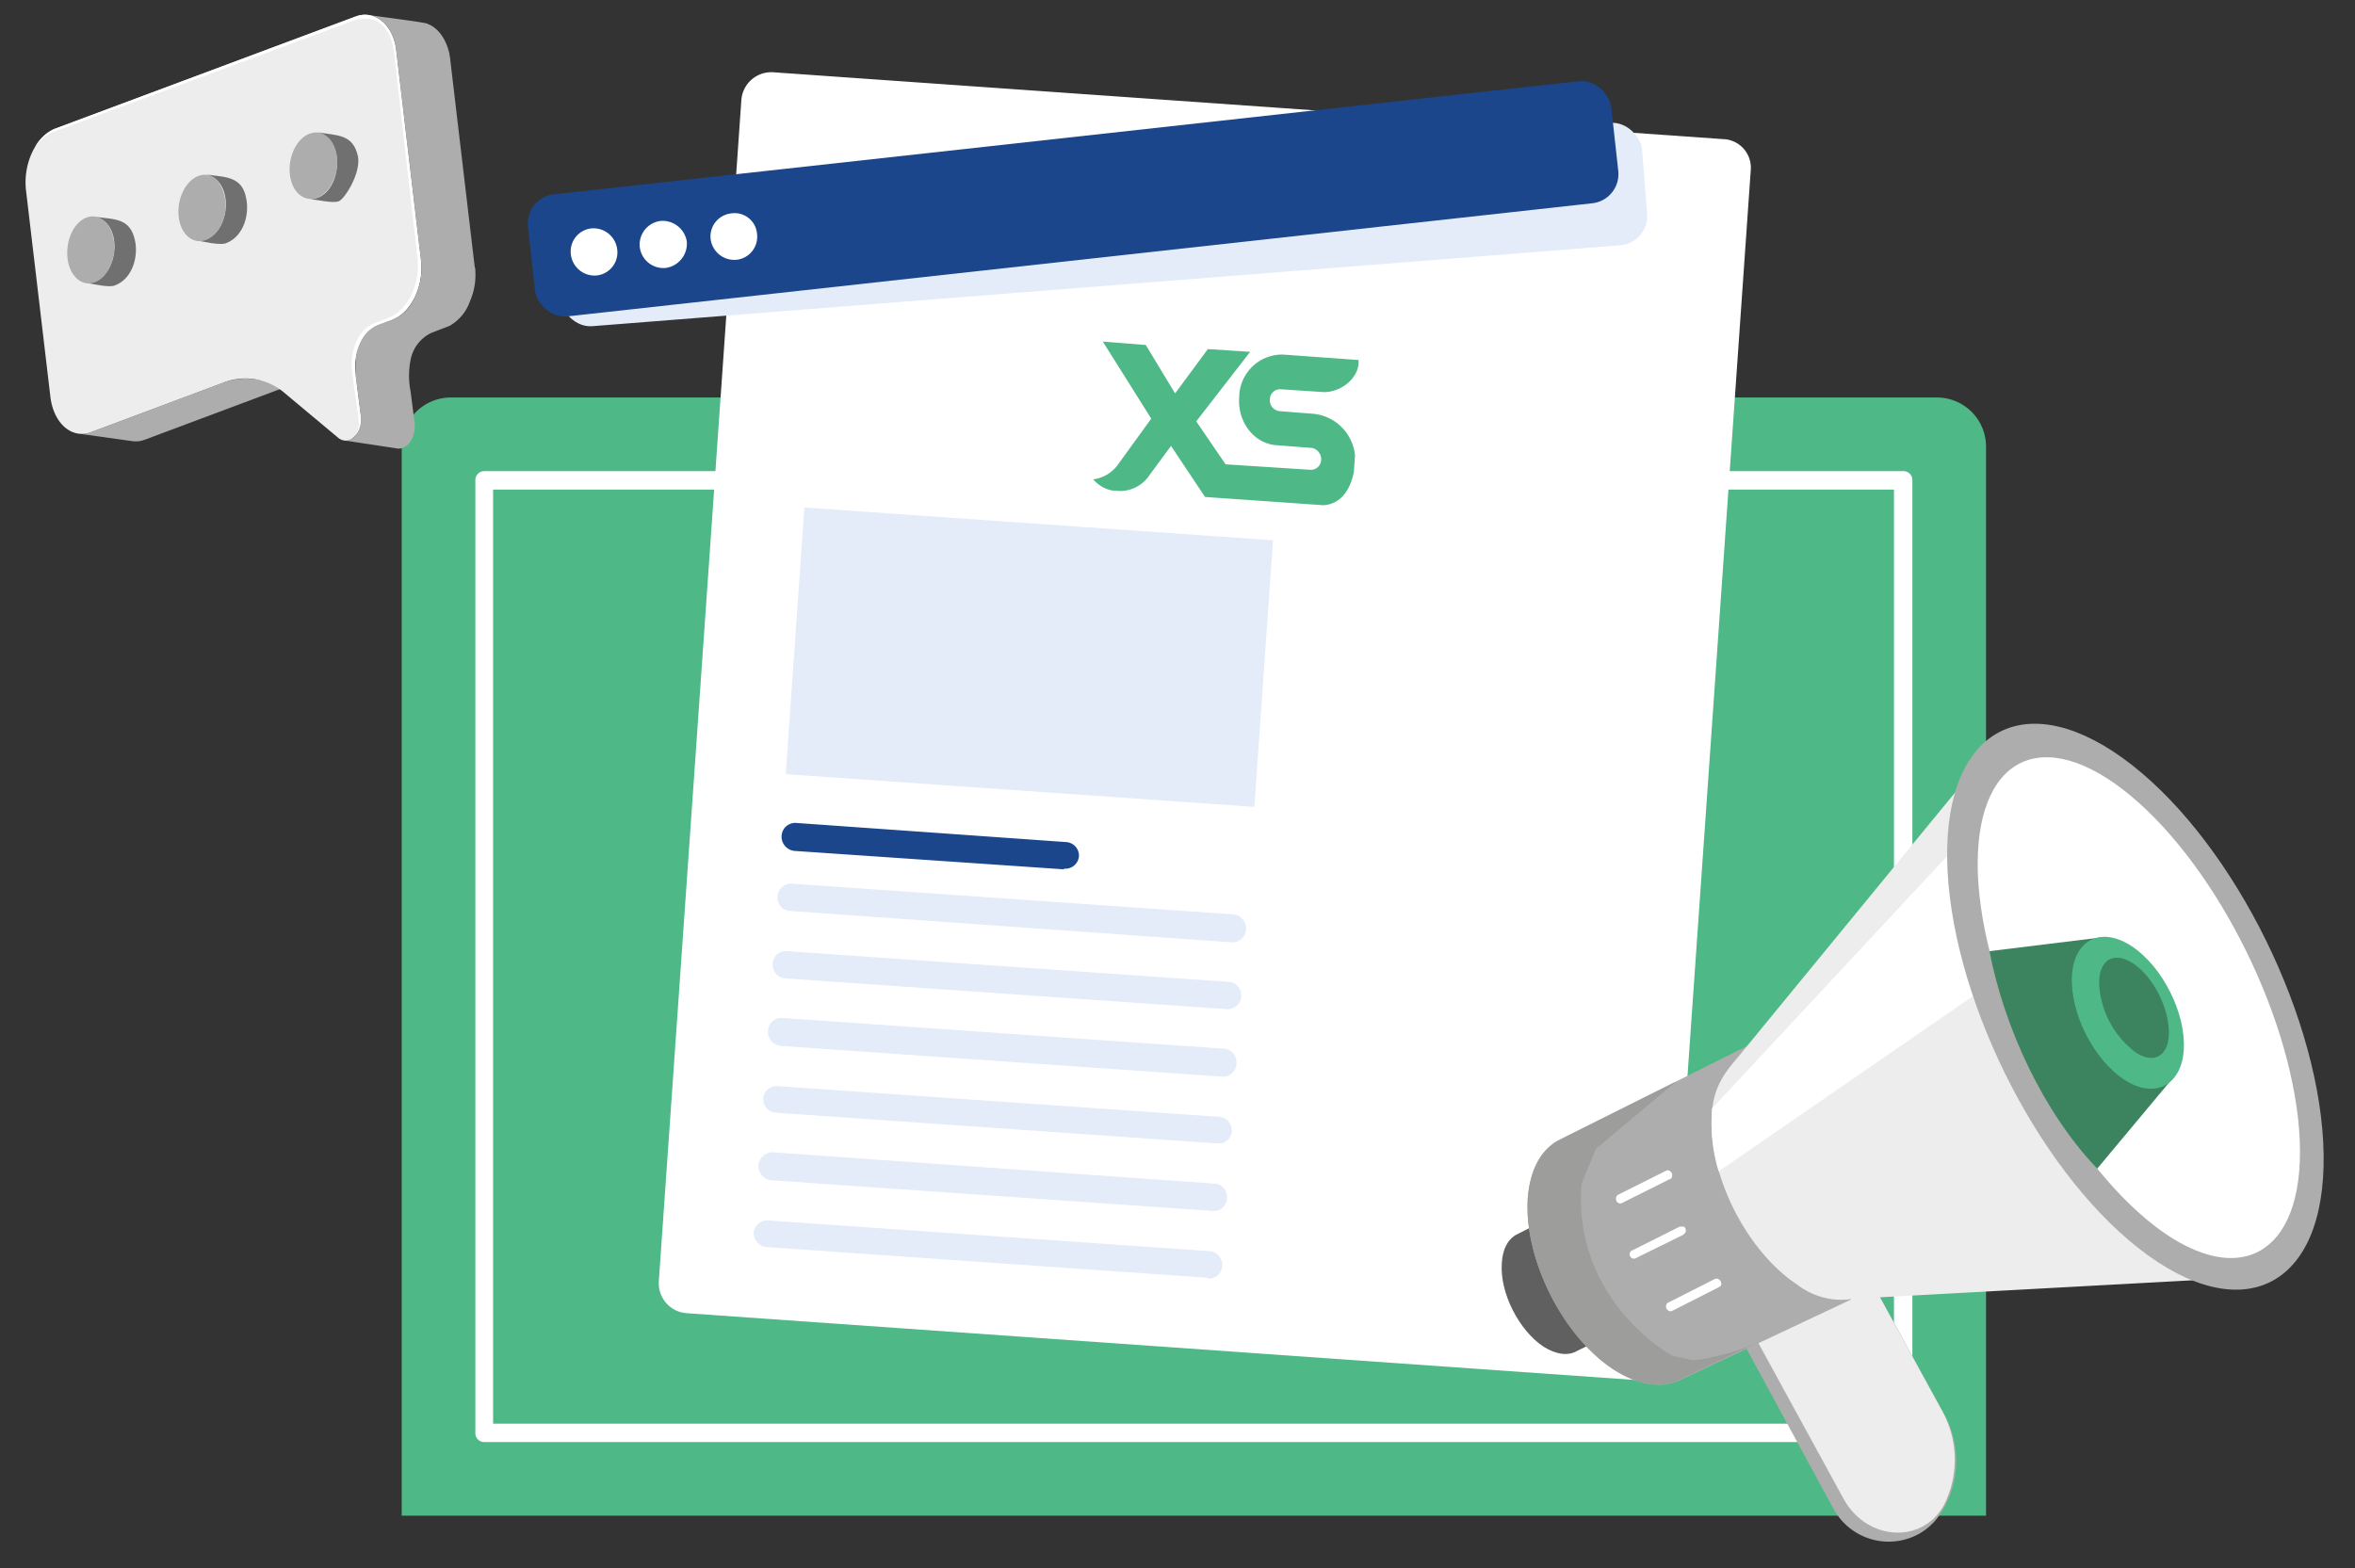
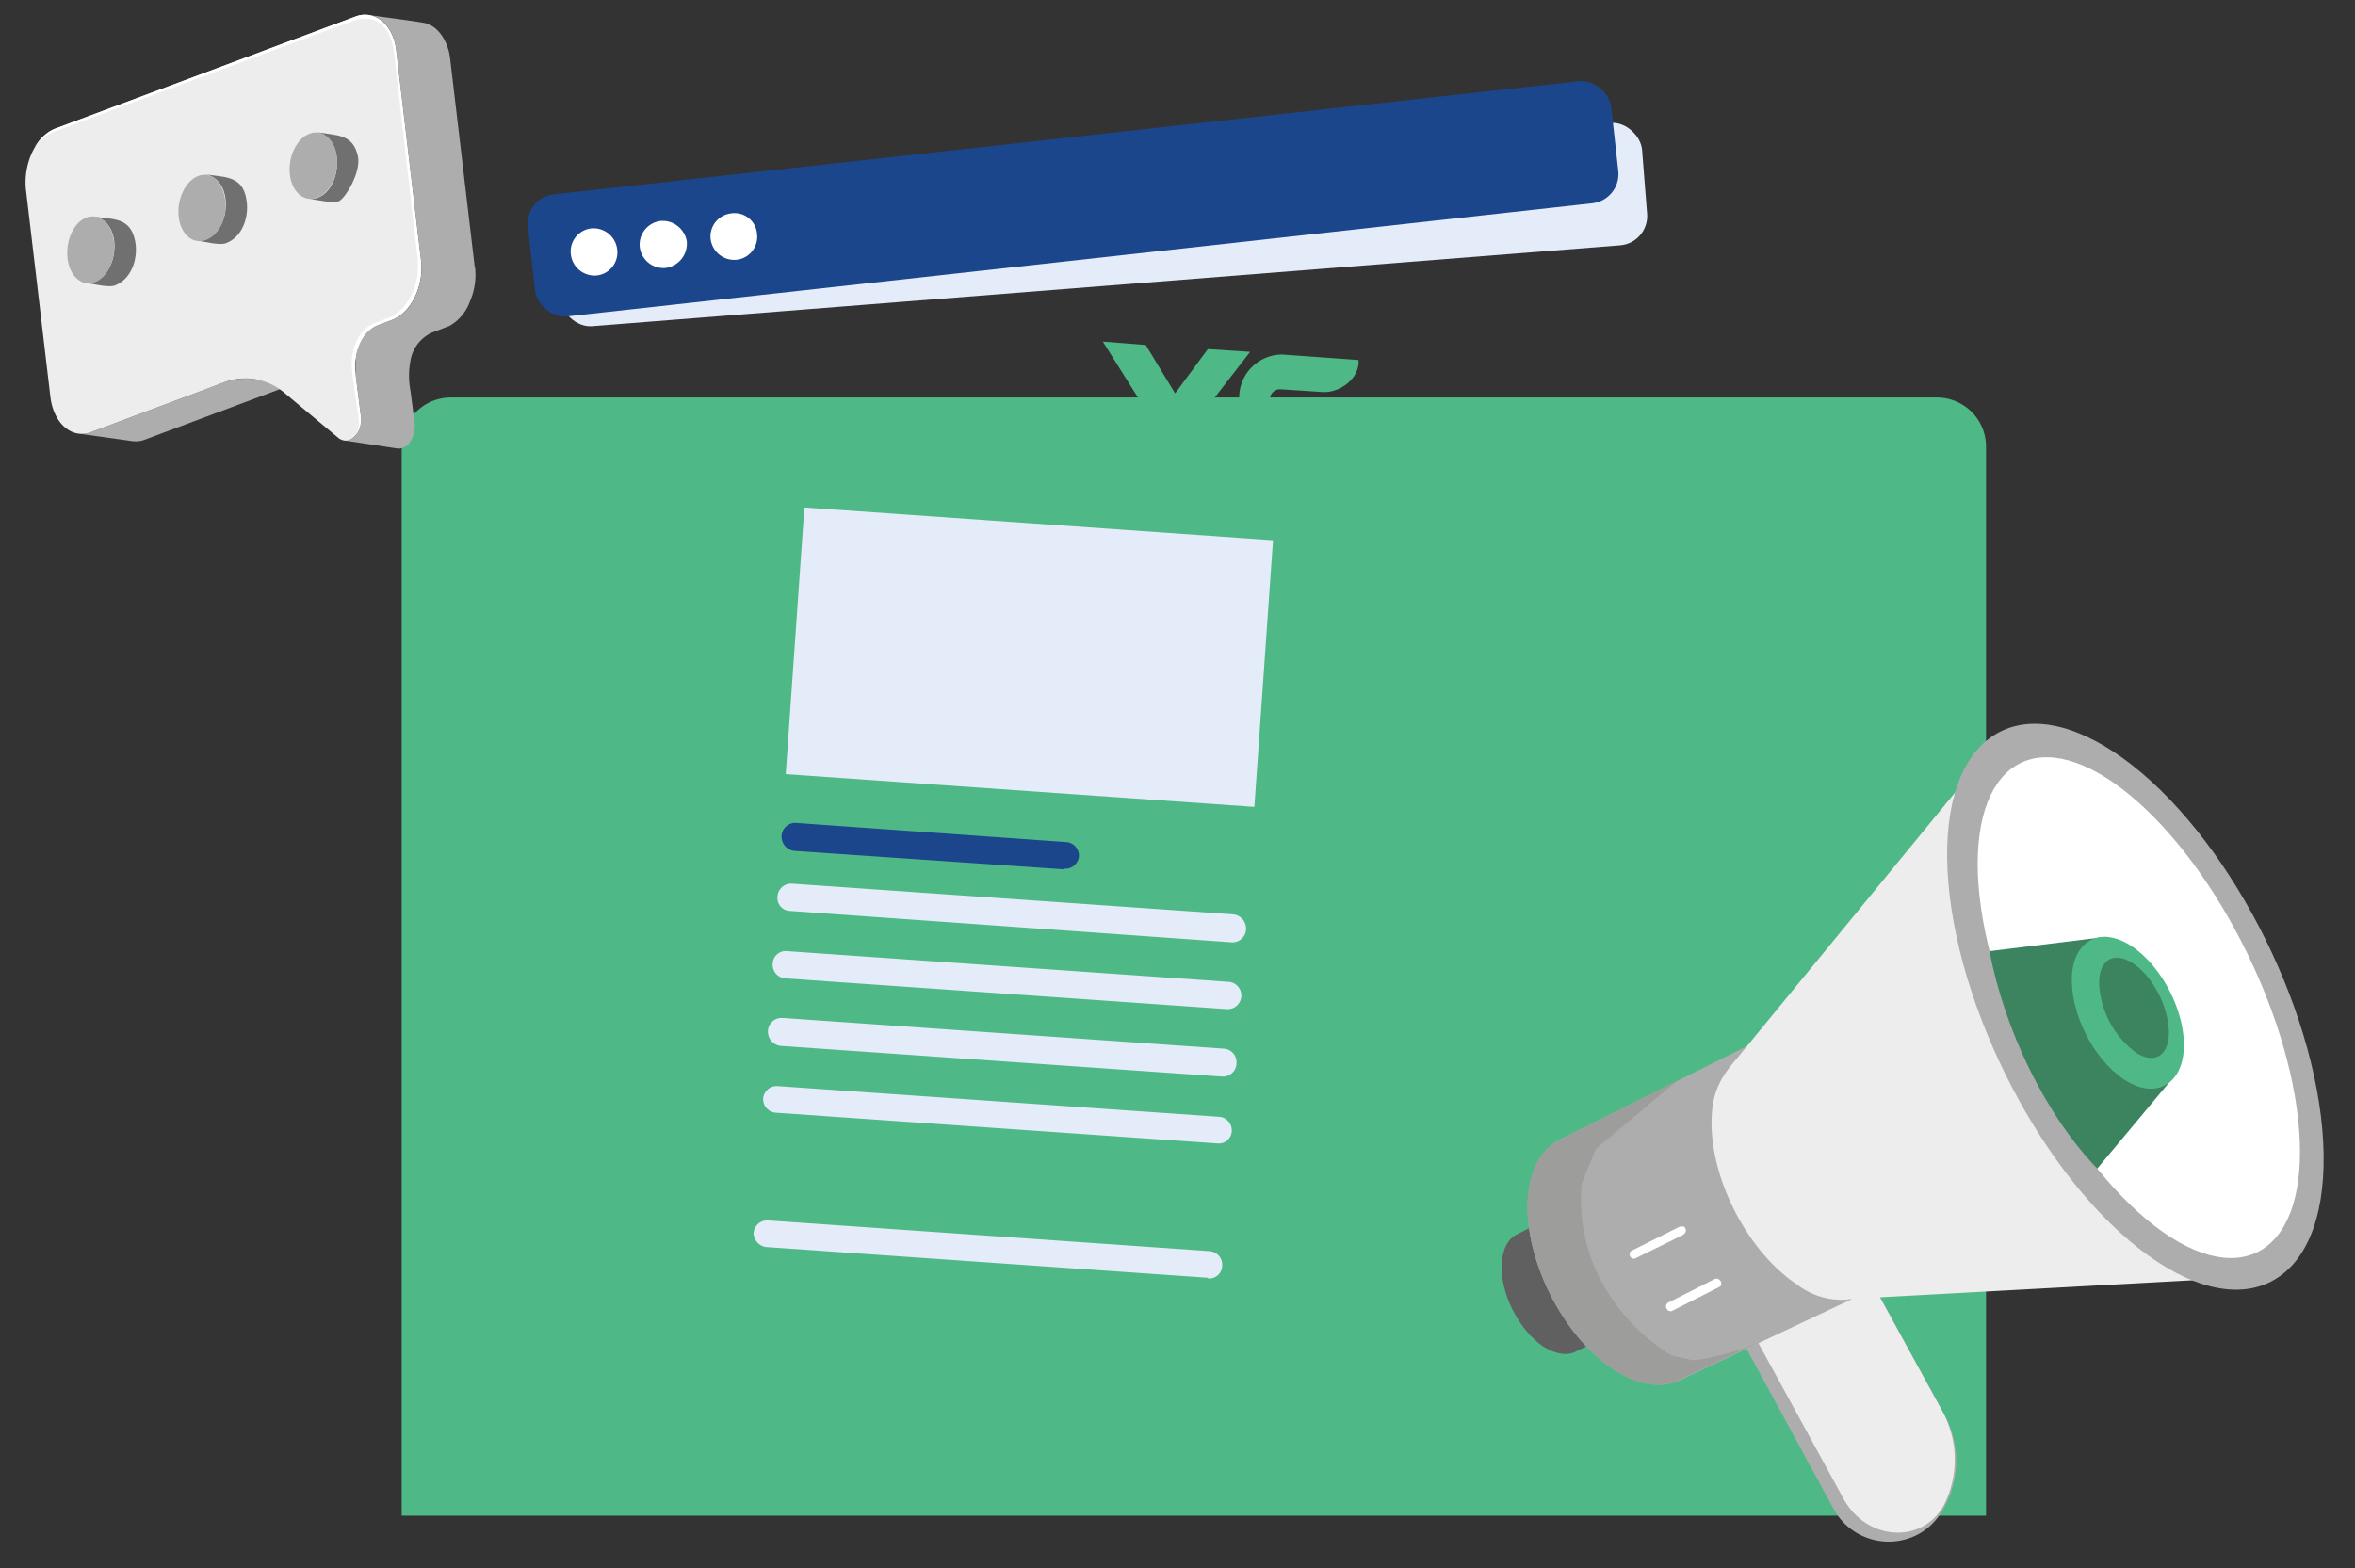
<svg xmlns="http://www.w3.org/2000/svg" viewBox="0 0 345.3 230">
  <rect x="0" y="0" width="345.3" height="230" fill="#333333" stroke="none" />
  <defs>
    <style>.a{fill:none;}.b{fill:#4eb987;}.c{fill:#fff;}.d{fill:#e4ecf9;}.e{fill:#1c468c;}.f{clip-path:url(#a);}.g{fill:#1b468c;}.h{fill:#adadad;}.i{fill:#606060;}.j{fill:#ededed;}.k{fill:#9d9d9c;}.l{fill:#3c8460;}.m{fill:#707070;}</style>
    <clipPath id="a">
      <rect class="a" x="169.1" y="43.2" width="21.7" height="38.15" transform="translate(105.2 237.4) rotate(-86)" />
    </clipPath>
  </defs>
  <path class="b" d="M66.1,58.3H284a7.2,7.2,0,0,1,7.2,7.2V222.3H58.9V65.5A7.2,7.2,0,0,1,66.1,58.3Z" />
-   <path class="c" d="M279.1,211.5H71a1.3,1.3,0,0,1-1.3-1.3V70.4A1.3,1.3,0,0,1,71,69.1H279.1a1.3,1.3,0,0,1,1.3,1.3V210.2a1.3,1.3,0,0,1-1.3,1.3ZM72.3,208.8H277.7V71.8H72.3Z" />
-   <path class="c" d="M96.6,187.9,108.7,14.7a4.4,4.4,0,0,1,4.7-4.1h0l139.2,9.8a4.2,4.2,0,0,1,4.1,4.6h0L244.6,198.3a4.5,4.5,0,0,1-4.7,4.1h0l-139.2-9.8A4.4,4.4,0,0,1,96.6,187.9Z" />
  <rect class="d" x="131.3" y="61.9" width="39.2" height="68.88" transform="translate(44.3 240.2) rotate(-86)" />
  <path class="e" d="M156,127.5l-39.5-2.7a2.1,2.1,0,0,1-1.9-2.2h0a2,2,0,0,1,2.2-1.9h0l39.5,2.8a2,2,0,0,1,1.9,2.1h0a2,2,0,0,1-2.2,1.8Z" />
  <path class="d" d="M180.5,138.2l-64.7-4.6a1.9,1.9,0,0,1-1.8-2.1h0a2,2,0,0,1,2.1-1.9h0l64.7,4.5a2.1,2.1,0,0,1,1.9,2.2h0a2,2,0,0,1-2.2,1.9Z" />
  <path class="d" d="M179.8,148l-64.6-4.5a2,2,0,0,1-1.9-2.2h0a1.9,1.9,0,0,1,2.1-1.8h0l64.7,4.5a2,2,0,0,1,1.9,2.2h0A2,2,0,0,1,179.8,148Z" />
  <path class="d" d="M179.2,157.9l-64.7-4.5a2.1,2.1,0,0,1-1.9-2.2h0a2,2,0,0,1,2.1-1.9h.1l64.6,4.5a2,2,0,0,1,1.9,2.2h0a2,2,0,0,1-2.1,1.9Z" />
  <path class="d" d="M178.5,167.7l-64.7-4.5a2,2,0,0,1-1.9-2.1h0a2,2,0,0,1,2.2-1.8h0l64.7,4.5a2,2,0,0,1,1.8,2.2h0A1.9,1.9,0,0,1,178.5,167.7Z" />
-   <path class="d" d="M177.8,177.6l-64.7-4.5a2.1,2.1,0,0,1-1.9-2.2h0a2.1,2.1,0,0,1,2.2-1.9h0l64.7,4.6a1.9,1.9,0,0,1,1.8,2.1h0a1.9,1.9,0,0,1-2.1,1.9Z" />
  <path class="d" d="M177.1,187.4l-64.7-4.5a2.1,2.1,0,0,1-1.9-2.1h0a2,2,0,0,1,2.2-1.8h0l64.7,4.5a2,2,0,0,1,1.8,2.2h0a1.9,1.9,0,0,1-2.1,1.8Z" />
  <g class="f">
    <path class="b" d="M192.7,60.7l-5.1-.4a1.6,1.6,0,0,1-1.4-1.8h0a1.5,1.5,0,0,1,1.7-1.4l6.1.4c2.3.1,5-1.7,5.2-4.2v-.5L188.1,52a6.3,6.3,0,0,0-6.4,6.2c-.3,3.7,2.2,6.9,5.5,7.1l5.2.4a1.7,1.7,0,0,1,1.3,1.9,1.5,1.5,0,0,1-1.6,1.3l-12.4-.8-4.3-6.3,7.9-10.2-6.2-.4-4.8,6.5L168,50.6l-6.3-.5,7.1,11.3-5,6.9a5.3,5.3,0,0,1-3.5,2,4.8,4.8,0,0,0,4.2,1.7h.1a5.2,5.2,0,0,0,4-2.4l3.1-4.2,5,7.5,16.7,1.2c3.3.2,5-2.6,5.3-6.3a6.8,6.8,0,0,0-6-7.1" />
  </g>
  <rect class="d" x="81.6" y="23.9" width="159.8" height="18.01" rx="4.3" transform="translate(-2.1 12.8) rotate(-4.5)" />
  <rect class="g" x="77.5" y="20.1" width="159.8" height="18.01" rx="4.3" transform="translate(-2.3 17.5) rotate(-6.3)" />
  <path class="c" d="M87.5,40.4h0a3.5,3.5,0,0,1-3.8-3.1h0a3.4,3.4,0,0,1,3-3.8h0a3.5,3.5,0,0,1,3.8,3.1h0A3.4,3.4,0,0,1,87.5,40.4Z" />
  <path class="c" d="M97.6,39.3h0a3.5,3.5,0,0,1-3.8-3.1h0a3.5,3.5,0,0,1,3.1-3.8h0a3.6,3.6,0,0,1,3.8,3h0A3.6,3.6,0,0,1,97.6,39.3Z" />
  <path class="c" d="M108,38.1h0a3.5,3.5,0,0,1-3.8-3h0a3.4,3.4,0,0,1,3-3.8h0a3.3,3.3,0,0,1,3.8,3h0A3.4,3.4,0,0,1,108,38.1Z" />
  <path class="h" d="M243.9,175.4l25,46a9.2,9.2,0,0,0,12.4,3.6,9,9,0,0,0,3.4-3.3h0a14.1,14.1,0,0,0,.4-14.2l-25.8-47.2Z" />
  <path class="i" d="M226.3,197.5c-3.6-2.4-6.4-7.9-6.1-12.2.1-2.2,1-3.7,2.3-4.3h0l19.8-10.1,7.1,18.4-18.1,8.8h0C230,198.9,228.2,198.7,226.3,197.5Z" />
  <path class="j" d="M245.2,173.9l25.1,45.9c3.4,6.2,11.5,6.7,14.7,1h0a14.8,14.8,0,0,0-.3-14l-25.8-47.1Z" />
  <path class="h" d="M236.5,200.8c-7.4-4.9-13-16.1-12.5-24.9.3-4.5,2.1-7.5,4.8-8.8h0L257,153l14.4,37.6-24.6,11.6h0C244.1,203.7,240.5,203.4,236.5,200.8Z" />
  <path class="k" d="M245.8,158.6l-17,8.5h0c-2.7,1.3-4.5,4.3-4.8,8.8-.5,8.8,5.1,20,12.5,24.9,4,2.6,7.6,2.9,10.3,1.3h0l12.2-5.8a32.2,32.2,0,0,1-7.8,2.7,17.1,17.1,0,0,1-3,.5l-3.1-.7a28.9,28.9,0,0,1-9-8.7,25.4,25.4,0,0,1-4.2-16.3v-.2h0l2.1-5.1Z" />
  <path class="c" d="M252.3,188.6a.7.7,0,0,0-.2-.9.6.6,0,0,0-.7-.1l-6.9,3.5a.7.7,0,0,0,.6,1.2h0l6.9-3.5Z" />
  <path class="c" d="M247.1,180.8a.7.7,0,0,0-.2-.9h-.6l-7,3.5a.6.6,0,0,0-.3.8.6.6,0,0,0,.9.3h0l6.9-3.4Z" />
-   <path class="c" d="M245.1,172.7a.7.7,0,0,0-.2-.9.5.5,0,0,0-.6-.1l-7,3.5a.7.7,0,0,0-.3.9.6.6,0,0,0,.9.3h0l7-3.5A.2.2,0,0,0,245.1,172.7Z" />
  <path class="j" d="M270.9,190.6a10.7,10.7,0,0,1-7.4-2.2c-7.4-4.9-13.1-16.1-12.5-25,.2-3.9,1.9-6.1,3.7-8.2h0l38.8-47.3,40.3,79.2-62.4,3.4Z" />
-   <path class="c" d="M303.2,136.5,252,171.8a23.7,23.7,0,0,1-1-8.4v-.8L297.2,113Z" />
  <path class="h" d="M285.5,126c-.3-19.5,11.9-25.7,27.1-13.8s27.8,37.6,28.1,57.1-11.9,25.7-27.1,13.8S285.8,145.5,285.5,126Z" />
  <path class="c" d="M290,128.2c-.6-17.1,9.4-22.3,22.4-11.5s24.1,33.5,24.8,50.6-9.4,22.4-22.4,11.6S290.7,145.3,290,128.2Z" />
  <path class="l" d="M308.8,137.4l9.8,20.7-11.1,13.3c-7.9-8.3-13.6-20.6-15.8-31.9Z" />
  <path class="b" d="M303.8,143.1c.3-5.3,4.3-7.3,8.8-4.3s7.9,9.8,7.6,15.1-4.3,7.4-8.8,4.4S303.5,148.5,303.8,143.1Z" />
  <path class="l" d="M307.8,144.6c-.2-3.6,1.9-5.2,4.8-3.4s5.2,6.1,5.4,9.8-2,5.2-4.8,3.4A13.5,13.5,0,0,1,307.8,144.6Z" />
  <path class="h" d="M37.2,55.6a9.4,9.4,0,0,0-4.4.5L13.3,63.4a3.7,3.7,0,0,1-1.8.2l7.9,1.1a3.7,3.7,0,0,0,1.8-.2l19.5-7.3a9.4,9.4,0,0,1,4.4-.5Z" />
  <path class="j" d="M52.2,2.4,8,18.9c-2.7,1.1-4.6,5-4.2,8.9L7.4,58.3c.5,3.8,3.1,6.1,5.9,5.1l19.5-7.3a8.8,8.8,0,0,1,9,1.6l7.9,6.6a2,2,0,0,0,1.5.3A3.3,3.3,0,0,0,52.9,61l-.6-4.7-.2-1.8c-.3-2.9,1.2-6,3.3-6.8l2.1-.8c2.8-1.1,4.7-5,4.2-8.9L58.1,7.5C57.7,3.7,55,1.4,52.2,2.4Z" />
  <path class="c" d="M52.2,2.4,8,18.9a6.3,6.3,0,0,0-2.9,2.7,6.3,6.3,0,0,1,2.6-2.2L51.9,3c3.3-1,5.5.9,5.9,5l3.4,29.7c.5,3.9-1.4,7.8-4.2,8.9l-2.1.8c-2.2.8-3.6,3.8-3.3,6.8l.2,1.7.8,5.6a4.5,4.5,0,0,1-.4,2.3,4,4,0,0,0,.7-2.8l-.6-4.7-.2-1.8c-.3-2.9,1.2-6,3.3-6.8l2.1-.8c2.8-1.1,4.7-5,4.2-8.9L58.1,7.5C57.7,3.7,55,1.4,52.2,2.4Z" />
  <path class="h" d="M65.9,7.9c-.4-1.8-1.4-3.7-3.2-4.4,0-.2-8.3-1.2-8.6-1.3,2.5.4,3.8,3,4,5.3L61.7,38a9.7,9.7,0,0,1-1.2,6.2c-2.6,4.6-6.5,1.5-8.2,7.5a14.2,14.2,0,0,0,0,4.6l.6,4.7c.2,1.5-.6,3.7-2.4,3.6l7.9,1.2A2.1,2.1,0,0,0,60,65h0a4.1,4.1,0,0,0,.8-2.9l-.6-4.7a11.9,11.9,0,0,1,0-4.6,5.5,5.5,0,0,1,3.1-4l2.6-1a6.6,6.6,0,0,0,3-3.6,9.6,9.6,0,0,0,.8-4.4,2,2,0,0,0-.1-.7L66,8.6C66,8.4,65.9,8.1,65.9,7.9Z" />
  <path class="m" d="M52.5,23c-.7-3.4-3.1-3.1-5.9-3.6,4.5,1.2,3.3,10-1.3,9.8.9,0,3.5.7,4.4.3S52.9,25.4,52.5,23Z" />
  <path class="h" d="M45.4,19.6c-1.9.7-3.2,3.4-2.9,6s2.1,4.1,4,3.4,3.2-3.4,2.9-6S47.3,18.9,45.4,19.6Z" />
  <path class="m" d="M36.1,29.1c-.6-3.3-3.1-3.1-5.8-3.5,4.5,1.1,3.3,9.9-1.4,9.7,1,.1,3.5.8,4.4.3C35.7,34.6,36.6,31.5,36.1,29.1Z" />
  <path class="h" d="M29.1,25.8c-1.9.7-3.2,3.4-2.9,6s2.1,4.1,4,3.4,3.2-3.4,2.8-6S31,25.1,29.1,25.8Z" />
  <path class="m" d="M19.8,35.3c-.7-3.4-3.1-3.1-5.8-3.5,4.5,1.1,3.2,9.9-1.4,9.7,1,.1,3.5.8,4.4.3C19.4,40.8,20.3,37.7,19.8,35.3Z" />
  <path class="h" d="M12.7,31.9c-1.9.7-3.1,3.4-2.8,6s2.1,4.2,4,3.5,3.1-3.4,2.8-6S14.6,31.2,12.7,31.9Z" />
</svg>